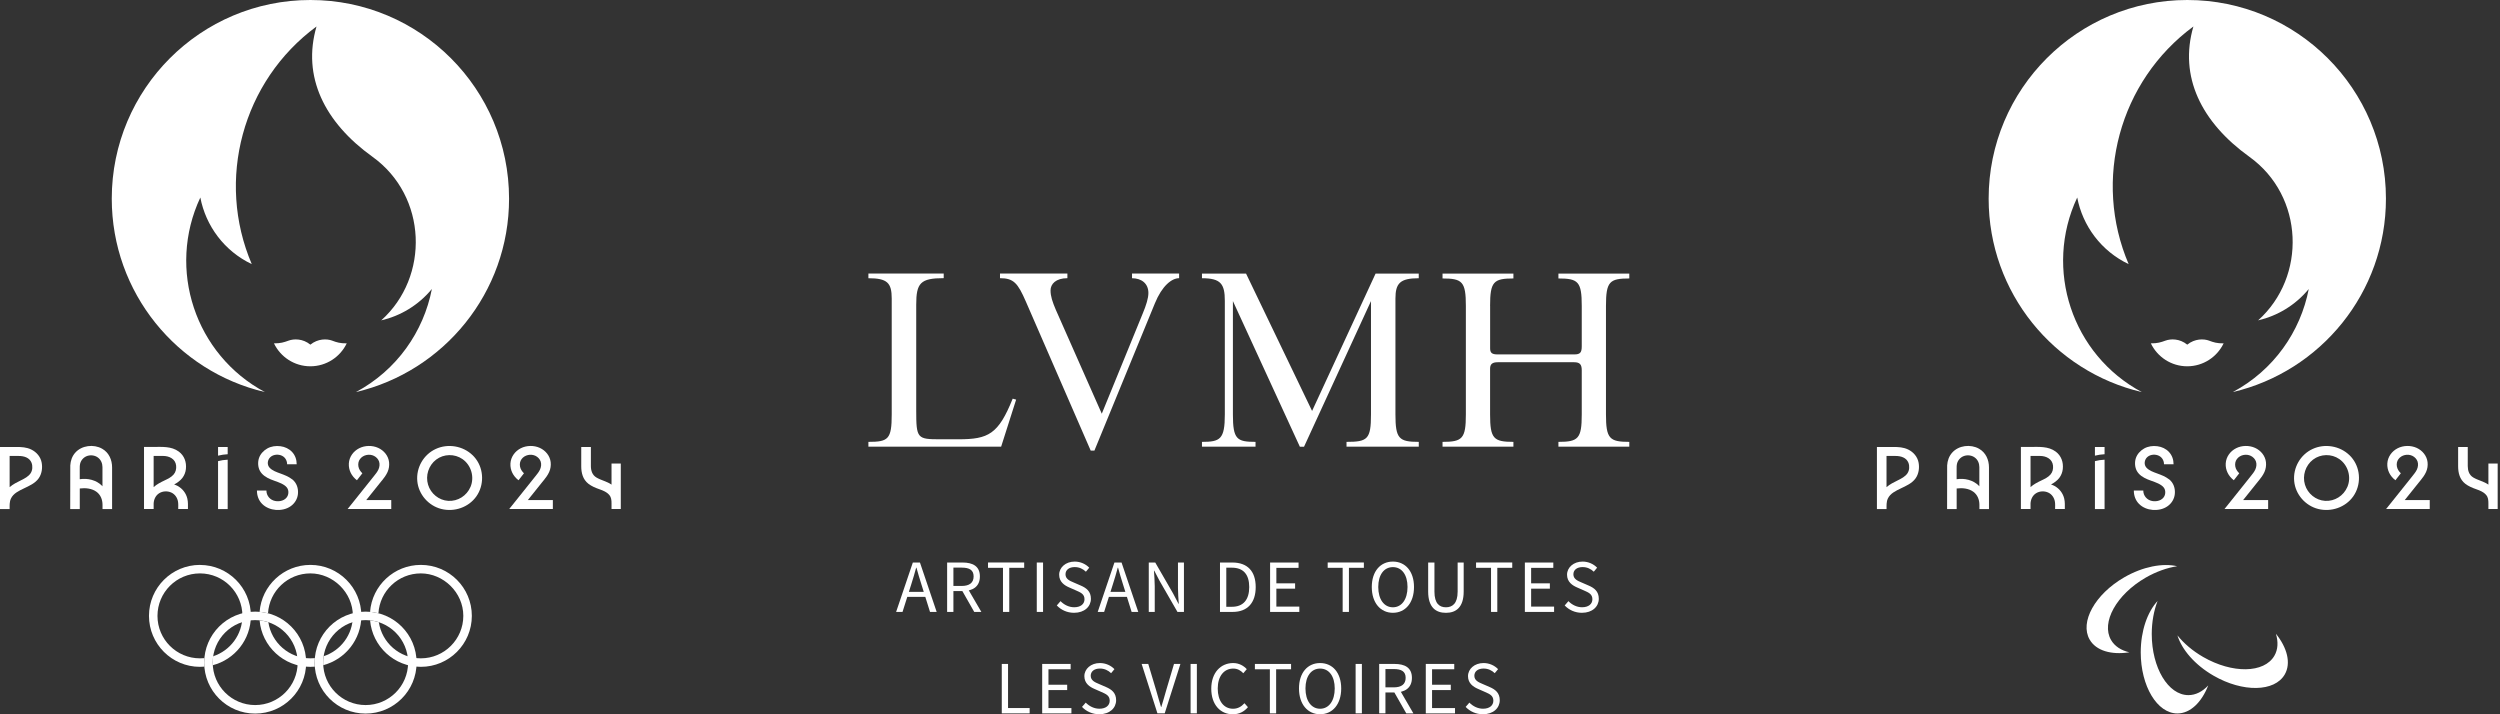
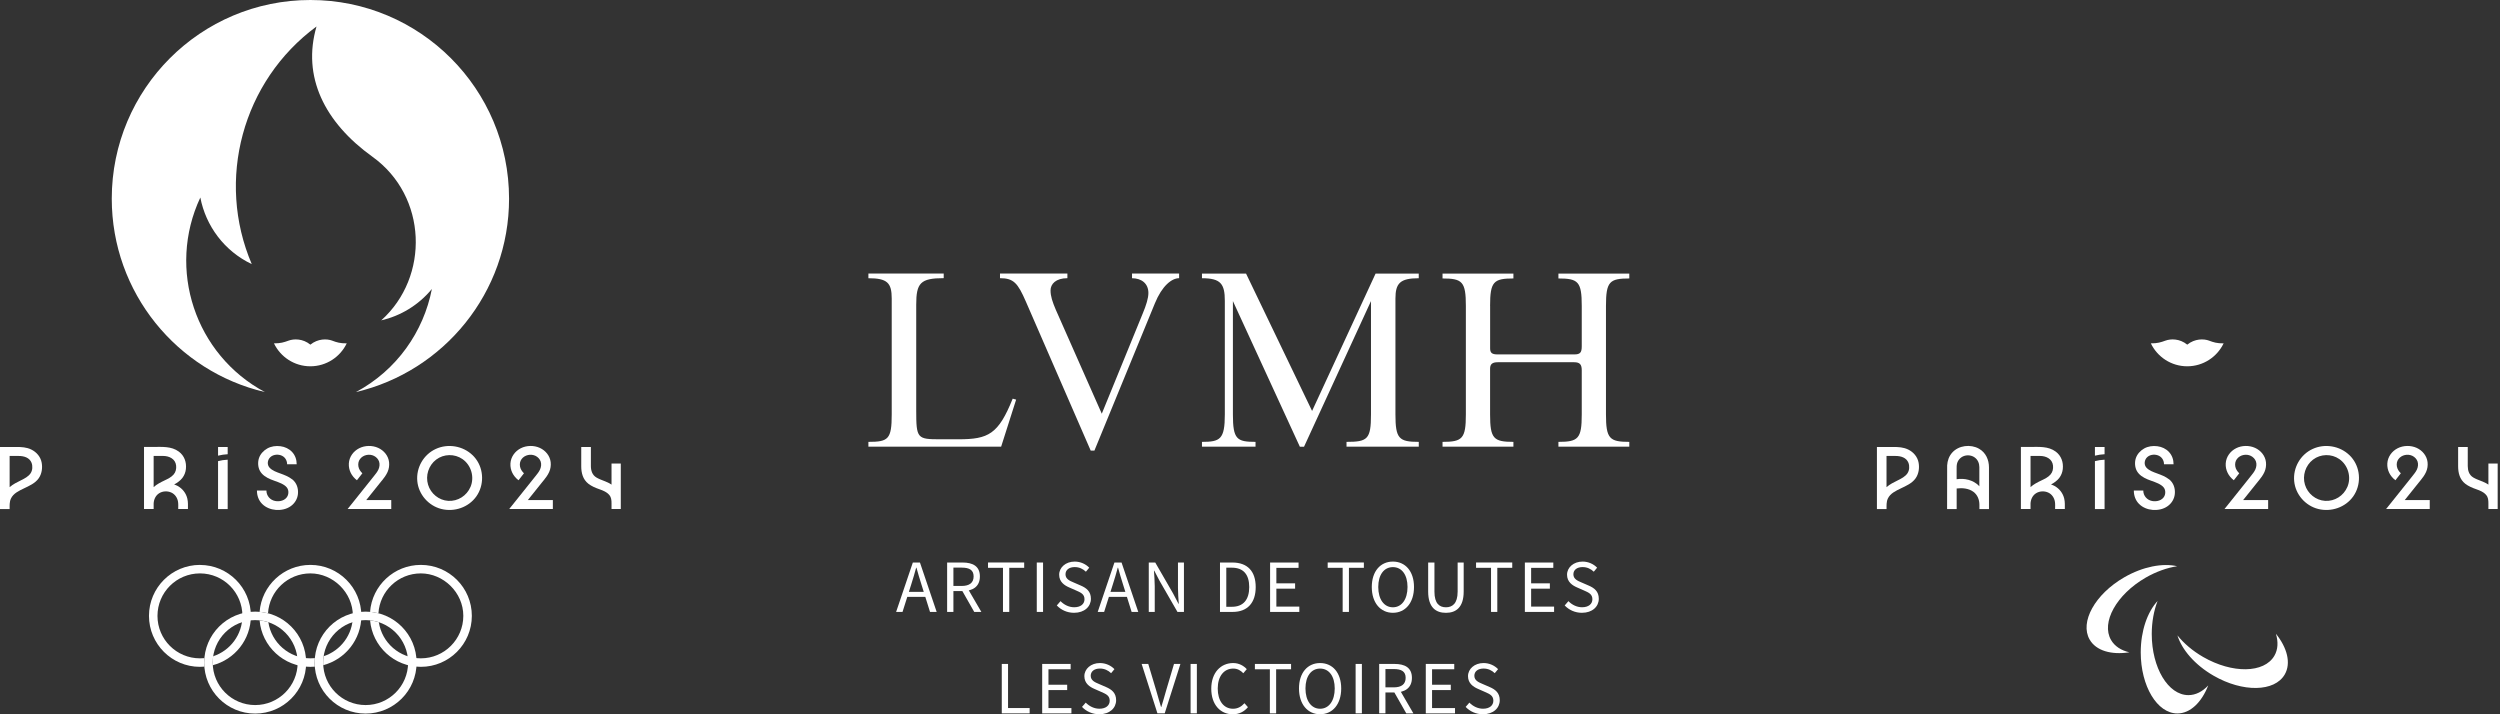
<svg xmlns="http://www.w3.org/2000/svg" width="203" height="58" viewBox="0 0 203 58" fill="none">
  <rect x="0" y="0" width="203" height="58" fill="#333333" stroke="none" />
  <path d="M2.529 36.496C2.153 36.316 1.75 36.294 1.341 36.294H0V41.336H0.782C0.782 41.049 0.763 40.755 0.886 40.488C1.082 40.06 1.542 39.853 1.946 39.657C2.376 39.45 2.853 39.245 3.139 38.842C3.393 38.485 3.461 38.011 3.387 37.583C3.303 37.095 2.968 36.708 2.529 36.496ZM2.491 38.422C2.305 38.7 1.989 38.858 1.698 39.003C1.379 39.161 1.052 39.319 0.782 39.559V37.024H1.523C1.94 37.024 2.395 37.152 2.562 37.578C2.663 37.839 2.646 38.188 2.488 38.422H2.491Z" fill="white" />
-   <path d="M8.287 36.433C7.609 36.049 6.636 36.163 6.113 36.755C5.856 37.041 5.728 37.411 5.707 37.79C5.701 37.885 5.701 41.336 5.701 41.336H6.478V39.665C6.936 39.608 7.445 39.651 7.829 39.929C8.173 40.18 8.323 40.572 8.325 40.987C8.325 41.104 8.325 41.336 8.325 41.336H9.102V37.956C9.102 37.338 8.846 36.749 8.293 36.436L8.287 36.433ZM8.279 39.441C7.819 38.975 7.113 38.812 6.475 38.913V38.09C6.475 37.937 6.472 37.787 6.51 37.637C6.584 37.354 6.802 37.12 7.08 37.024C7.372 36.926 7.71 36.97 7.955 37.155C8.2 37.34 8.317 37.624 8.32 37.929C8.32 38.166 8.32 38.403 8.32 38.638V39.488C8.306 39.471 8.293 39.455 8.276 39.439L8.279 39.441Z" fill="white" />
  <path d="M14.427 39.461C14.337 39.411 14.242 39.373 14.141 39.341C14.389 39.204 14.637 39.035 14.811 38.806C14.972 38.594 15.065 38.351 15.095 38.087C15.155 37.534 14.975 37.008 14.52 36.67C13.915 36.22 13.146 36.291 12.435 36.291H11.694V41.333H12.476C12.476 41.183 12.47 41.033 12.476 40.883C12.492 40.551 12.639 40.229 12.928 40.049C13.217 39.869 13.601 39.856 13.904 39.992C14.209 40.128 14.408 40.423 14.457 40.75C14.487 40.94 14.471 41.139 14.471 41.333H15.261C15.261 41.055 15.277 40.774 15.215 40.502C15.114 40.055 14.825 39.676 14.419 39.458L14.427 39.461ZM13.244 37.022C13.743 37.022 14.247 37.264 14.302 37.809C14.329 38.071 14.272 38.332 14.095 38.534C13.904 38.755 13.62 38.888 13.362 39.011C13.048 39.161 12.735 39.319 12.476 39.553V37.022H13.244Z" fill="white" />
  <path d="M17.706 37C17.962 36.932 18.226 36.899 18.488 36.883V36.294H17.706V37Z" fill="white" />
  <path d="M17.706 37.441V41.336H18.488V37.327C18.223 37.338 17.959 37.376 17.706 37.444V37.441Z" fill="white" />
  <path d="M23.715 38.916C23.434 38.695 23.096 38.569 22.766 38.447C22.458 38.335 22.101 38.215 21.878 37.962C21.673 37.727 21.717 37.357 21.93 37.142C22.148 36.921 22.502 36.872 22.791 36.964C23.118 37.068 23.314 37.362 23.314 37.697H24.091C24.091 37.327 23.973 36.972 23.717 36.7C23.472 36.436 23.131 36.28 22.777 36.234C22.409 36.185 22.025 36.234 21.698 36.419C21.393 36.594 21.134 36.872 21.025 37.21C20.921 37.534 20.943 37.94 21.109 38.24C21.295 38.575 21.633 38.777 21.973 38.921C22.346 39.079 22.777 39.177 23.11 39.414C23.243 39.51 23.355 39.632 23.396 39.796C23.437 39.959 23.42 40.136 23.347 40.284C23.167 40.643 22.714 40.752 22.346 40.681C21.932 40.602 21.633 40.256 21.633 39.834H20.864C20.864 40.243 20.997 40.63 21.292 40.924C21.584 41.213 21.987 41.371 22.393 41.404C22.818 41.436 23.257 41.352 23.608 41.101C23.933 40.872 24.151 40.515 24.192 40.12C24.241 39.657 24.091 39.205 23.72 38.913L23.715 38.916Z" fill="white" />
  <path d="M31.013 39.022C31.187 38.807 31.356 38.58 31.47 38.327C31.582 38.076 31.623 37.801 31.593 37.529C31.536 37.011 31.176 36.58 30.71 36.368C30.233 36.15 29.631 36.16 29.165 36.398C28.693 36.637 28.355 37.098 28.326 37.635C28.296 38.182 28.552 38.668 28.982 38.997L29.424 38.431C29.266 38.278 29.14 38.095 29.102 37.875C29.067 37.662 29.102 37.45 29.233 37.275C29.486 36.932 29.993 36.831 30.369 37.019C30.557 37.114 30.715 37.278 30.781 37.477C30.852 37.687 30.819 37.926 30.729 38.123C30.639 38.322 30.495 38.493 30.358 38.665C29.835 39.319 29.312 39.973 28.789 40.63C28.601 40.864 28.416 41.099 28.227 41.33H31.77V40.608H29.737L31.01 39.019L31.013 39.022Z" fill="white" />
  <path d="M38.379 36.967C37.597 36.204 36.376 35.997 35.384 36.455C34.384 36.915 33.781 37.978 33.885 39.071C33.986 40.145 34.79 41.063 35.831 41.327C36.888 41.594 38.046 41.202 38.681 40.305C39.316 39.403 39.3 38.139 38.635 37.256C38.559 37.152 38.471 37.057 38.382 36.967H38.379ZM38.204 39.537C37.899 40.256 37.177 40.717 36.395 40.67C35.637 40.624 34.978 40.082 34.76 39.36C34.533 38.618 34.801 37.79 35.416 37.321C36.035 36.85 36.91 36.834 37.548 37.275C38.262 37.768 38.545 38.738 38.204 39.54V39.537Z" fill="white" />
  <path d="M44.134 39.022C44.309 38.807 44.478 38.58 44.592 38.327C44.704 38.076 44.745 37.801 44.715 37.529C44.657 37.011 44.298 36.58 43.832 36.368C43.355 36.15 42.753 36.16 42.287 36.398C41.821 36.635 41.477 37.098 41.447 37.635C41.417 38.182 41.673 38.668 42.104 38.997L42.545 38.431C42.387 38.278 42.262 38.095 42.224 37.875C42.188 37.662 42.224 37.45 42.355 37.275C42.608 36.934 43.115 36.831 43.491 37.019C43.679 37.114 43.837 37.278 43.903 37.477C43.974 37.687 43.941 37.926 43.851 38.123C43.761 38.322 43.617 38.493 43.48 38.665C42.957 39.319 42.434 39.973 41.91 40.63C41.722 40.864 41.537 41.099 41.349 41.33H44.892V40.608H42.859L44.132 39.019L44.134 39.022Z" fill="white" />
  <path d="M49.656 37.643V39.352C49.282 39.087 48.816 39.005 48.426 38.771C48.089 38.569 47.982 38.218 47.98 37.845C47.98 37.479 47.98 36.294 47.98 36.294H47.197C47.197 36.294 47.197 37.343 47.197 37.866C47.197 38.403 47.331 38.929 47.77 39.275C48.039 39.488 48.367 39.619 48.691 39.733C48.98 39.834 49.285 39.959 49.484 40.205C49.639 40.395 49.656 40.627 49.656 40.861V41.333H50.408V37.64H49.656V37.643Z" fill="white" />
  <path fill-rule="evenodd" clip-rule="evenodd" d="M24.859 53.803C24.859 56.09 23.006 57.943 20.72 57.943C18.433 57.943 16.58 56.09 16.58 53.803C16.58 51.517 18.433 49.664 20.72 49.664C23.006 49.664 24.859 51.517 24.859 53.803ZM20.72 50.353C18.815 50.353 17.272 51.898 17.272 53.803C17.272 55.708 18.817 57.251 20.72 57.251C22.622 57.251 24.17 55.705 24.17 53.803C24.17 51.901 22.624 50.353 20.72 50.353Z" fill="white" />
  <path fill-rule="evenodd" clip-rule="evenodd" d="M33.828 53.803C33.828 56.09 31.975 57.943 29.688 57.943C27.402 57.943 25.549 56.09 25.549 53.803C25.549 51.517 27.402 49.664 29.688 49.664C31.975 49.664 33.828 51.517 33.828 53.803ZM29.688 50.353C27.783 50.353 26.241 51.898 26.241 53.803C26.241 55.708 27.783 57.251 29.688 57.251C31.593 57.251 33.138 55.705 33.138 53.803C33.138 51.901 31.593 50.353 29.688 50.353Z" fill="white" />
  <path fill-rule="evenodd" clip-rule="evenodd" d="M16.237 45.87C13.95 45.87 12.097 47.723 12.097 50.007C12.097 52.291 13.95 54.147 16.237 54.147C16.357 54.147 16.477 54.138 16.594 54.13C16.585 54.021 16.58 53.912 16.58 53.803C16.58 53.681 16.588 53.561 16.596 53.441C16.477 53.452 16.357 53.457 16.237 53.457C14.332 53.457 12.787 51.915 12.787 50.01C12.787 48.105 14.332 46.56 16.237 46.56C18.142 46.56 19.684 48.105 19.684 50.01C19.684 51.539 18.689 52.836 17.308 53.288C17.283 53.457 17.27 53.629 17.27 53.803C17.27 53.874 17.27 53.945 17.275 54.016C19.057 53.553 20.371 51.934 20.371 50.01C20.371 47.723 18.518 45.873 16.234 45.873" fill="white" />
  <path fill-rule="evenodd" clip-rule="evenodd" d="M34.171 45.87C31.996 45.87 30.214 47.546 30.048 49.68C30.282 49.699 30.508 49.74 30.729 49.797C30.838 47.99 32.337 46.56 34.171 46.56C36.005 46.56 37.621 48.105 37.621 50.007C37.621 51.909 36.079 53.457 34.171 53.457C32.443 53.457 31.01 52.184 30.762 50.525C30.533 50.451 30.296 50.4 30.05 50.372C30.236 52.487 32.01 54.147 34.174 54.147C36.46 54.147 38.313 52.294 38.313 50.007C38.313 47.721 36.46 45.87 34.174 45.87" fill="white" />
  <path fill-rule="evenodd" clip-rule="evenodd" d="M25.205 45.87C23.03 45.87 21.248 47.549 21.079 49.68C21.314 49.702 21.54 49.74 21.763 49.797C21.872 47.99 23.371 46.56 25.205 46.56C27.039 46.56 28.653 48.105 28.653 50.007C28.653 51.539 27.658 52.833 26.279 53.285C26.254 53.454 26.241 53.626 26.241 53.8C26.241 53.871 26.241 53.942 26.246 54.013C28.026 53.55 29.342 51.931 29.342 50.007C29.342 47.723 27.489 45.87 25.203 45.87" fill="white" />
  <path fill-rule="evenodd" clip-rule="evenodd" d="M25.549 53.803C25.549 53.681 25.554 53.561 25.565 53.441C25.445 53.452 25.325 53.457 25.203 53.457C23.472 53.457 22.041 52.184 21.791 50.525C21.562 50.451 21.325 50.4 21.079 50.375C21.265 52.487 23.039 54.149 25.203 54.149C25.322 54.149 25.442 54.141 25.559 54.133C25.551 54.024 25.546 53.915 25.546 53.806" fill="white" />
  <path d="M26.979 27.661C26.546 27.5 25.818 27.486 25.203 27.985C24.587 27.483 23.859 27.5 23.426 27.661C23.063 27.794 22.78 27.884 22.246 27.881C22.774 28.982 23.9 29.743 25.2 29.743C26.5 29.743 27.628 28.982 28.154 27.881C27.62 27.887 27.336 27.797 26.974 27.661H26.979Z" fill="white" />
  <path d="M25.205 0C16.297 0 9.075 7.222 9.075 16.13C9.075 23.766 14.381 30.165 21.51 31.836C15.847 28.805 13.536 21.859 16.267 16.038C16.708 18.335 18.207 20.384 20.444 21.447C17.523 14.618 19.673 6.589 25.701 2.15C24.516 6.211 26.336 9.922 30.241 12.727C34.708 15.934 34.899 22.477 30.955 26.015C32.522 25.649 33.977 24.788 35.068 23.466C34.397 26.925 32.228 30.056 28.901 31.836C36.027 30.165 41.336 23.766 41.336 16.13C41.333 7.222 34.114 0 25.205 0Z" fill="white" />
  <path d="M154.932 36.496C154.556 36.316 154.153 36.294 153.744 36.294H152.406V41.336H153.188C153.188 41.049 153.169 40.755 153.291 40.488C153.488 40.06 153.948 39.853 154.351 39.657C154.782 39.45 155.259 39.245 155.545 38.842C155.799 38.485 155.867 38.011 155.793 37.583C155.709 37.095 155.373 36.708 154.935 36.496H154.932ZM154.894 38.422C154.708 38.7 154.392 38.858 154.101 39.003C153.782 39.161 153.455 39.319 153.185 39.559V37.024H153.926C154.343 37.024 154.798 37.152 154.965 37.578C155.065 37.839 155.049 38.188 154.891 38.422H154.894Z" fill="white" />
  <path d="M160.69 36.433C160.012 36.049 159.039 36.163 158.516 36.755C158.259 37.041 158.131 37.411 158.109 37.79C158.104 37.885 158.104 41.336 158.104 41.336H158.881V39.665C159.339 39.608 159.848 39.651 160.232 39.929C160.576 40.18 160.726 40.572 160.728 40.987C160.728 41.104 160.728 41.336 160.728 41.336H161.505V37.956C161.505 37.338 161.249 36.749 160.696 36.436L160.69 36.433ZM160.682 39.441C160.222 38.975 159.516 38.812 158.878 38.913V38.09C158.878 37.937 158.875 37.787 158.913 37.637C158.987 37.354 159.205 37.12 159.483 37.024C159.775 36.926 160.112 36.97 160.358 37.155C160.606 37.34 160.72 37.624 160.723 37.929C160.723 38.166 160.723 38.403 160.723 38.638V39.488C160.709 39.471 160.696 39.455 160.679 39.439L160.682 39.441Z" fill="white" />
  <path d="M166.83 39.461C166.74 39.411 166.645 39.373 166.544 39.341C166.792 39.204 167.04 39.035 167.214 38.806C167.375 38.594 167.468 38.351 167.498 38.087C167.558 37.534 167.378 37.008 166.923 36.67C166.318 36.22 165.549 36.291 164.838 36.291H164.097V41.333H164.879C164.879 41.183 164.873 41.033 164.879 40.883C164.895 40.551 165.042 40.229 165.331 40.049C165.62 39.869 166.004 39.856 166.307 39.992C166.612 40.128 166.811 40.423 166.86 40.75C166.89 40.94 166.874 41.139 166.874 41.333H167.664C167.664 41.055 167.68 40.774 167.618 40.502C167.517 40.055 167.228 39.676 166.822 39.458L166.83 39.461ZM165.647 37.022C166.146 37.022 166.65 37.264 166.705 37.809C166.732 38.071 166.675 38.332 166.498 38.534C166.307 38.755 166.023 38.888 165.765 39.011C165.451 39.161 165.138 39.319 164.879 39.553V37.022H165.647Z" fill="white" />
  <path d="M170.108 37C170.365 36.932 170.629 36.899 170.891 36.883V36.294H170.108V37Z" fill="white" />
  <path d="M170.108 37.441V41.336H170.891V37.327C170.626 37.338 170.362 37.376 170.108 37.444V37.441Z" fill="white" />
  <path d="M176.117 38.916C175.837 38.695 175.499 38.569 175.169 38.447C174.861 38.335 174.504 38.215 174.281 37.962C174.076 37.727 174.12 37.357 174.332 37.142C174.551 36.921 174.905 36.872 175.194 36.964C175.521 37.068 175.717 37.362 175.717 37.697H176.494C176.494 37.327 176.376 36.972 176.12 36.7C175.875 36.436 175.534 36.28 175.18 36.234C174.812 36.185 174.428 36.234 174.101 36.419C173.796 36.594 173.537 36.872 173.428 37.21C173.324 37.534 173.346 37.94 173.512 38.24C173.698 38.575 174.035 38.777 174.376 38.921C174.749 39.079 175.18 39.177 175.512 39.414C175.646 39.51 175.758 39.632 175.799 39.796C175.837 39.957 175.823 40.136 175.75 40.284C175.57 40.643 175.117 40.752 174.749 40.681C174.335 40.602 174.035 40.256 174.035 39.834H173.267C173.267 40.243 173.4 40.63 173.695 40.924C173.986 41.213 174.39 41.371 174.796 41.404C175.221 41.436 175.66 41.352 176.011 41.101C176.335 40.872 176.554 40.515 176.594 40.12C176.643 39.657 176.494 39.205 176.123 38.913L176.117 38.916Z" fill="white" />
  <path d="M183.415 39.022C183.59 38.807 183.759 38.58 183.873 38.327C183.985 38.076 184.026 37.801 183.996 37.529C183.939 37.011 183.579 36.58 183.113 36.368C182.636 36.15 182.034 36.16 181.568 36.398C181.096 36.637 180.758 37.098 180.728 37.635C180.698 38.172 180.955 38.668 181.385 38.997L181.827 38.431C181.669 38.278 181.543 38.095 181.505 37.875C181.47 37.662 181.505 37.45 181.636 37.275C181.889 36.932 182.396 36.831 182.772 37.019C182.96 37.114 183.118 37.278 183.184 37.477C183.255 37.687 183.222 37.926 183.132 38.123C183.042 38.322 182.898 38.493 182.761 38.665C182.238 39.319 181.715 39.973 181.192 40.63C181.004 40.864 180.818 41.099 180.63 41.33H184.173V40.608H182.14L183.413 39.019L183.415 39.022Z" fill="white" />
  <path d="M190.782 36.967C190 36.204 188.779 35.997 187.787 36.455C186.787 36.915 186.184 37.978 186.288 39.071C186.389 40.145 187.193 41.063 188.234 41.327C189.291 41.594 190.449 41.202 191.084 40.305C191.719 39.403 191.703 38.139 191.038 37.256C190.962 37.152 190.874 37.057 190.784 36.967H190.782ZM190.607 39.537C190.302 40.256 189.58 40.717 188.798 40.67C188.04 40.624 187.381 40.082 187.163 39.36C186.936 38.618 187.204 37.79 187.819 37.321C188.438 36.85 189.313 36.834 189.95 37.275C190.664 37.768 190.948 38.738 190.607 39.54V39.537Z" fill="white" />
  <path d="M196.537 39.022C196.712 38.807 196.881 38.58 196.995 38.327C197.11 38.074 197.148 37.801 197.118 37.529C197.06 37.011 196.701 36.58 196.235 36.368C195.758 36.15 195.156 36.16 194.69 36.398C194.218 36.637 193.88 37.098 193.85 37.635C193.82 38.182 194.076 38.668 194.507 38.997L194.948 38.431C194.79 38.278 194.665 38.095 194.627 37.875C194.591 37.662 194.627 37.45 194.758 37.275C195.011 36.934 195.518 36.831 195.894 37.019C196.082 37.114 196.24 37.278 196.306 37.477C196.376 37.687 196.344 37.926 196.254 38.123C196.164 38.322 196.019 38.493 195.883 38.665C195.36 39.319 194.837 39.973 194.314 40.63C194.125 40.864 193.94 41.099 193.752 41.33H197.295V40.608H195.262L196.535 39.019L196.537 39.022Z" fill="white" />
  <path d="M202.058 37.643V39.352C201.685 39.087 201.219 39.005 200.829 38.771C200.491 38.569 200.385 38.218 200.382 37.845C200.382 37.479 200.382 36.294 200.382 36.294H199.6C199.6 36.294 199.6 37.343 199.6 37.866C199.6 38.403 199.734 38.929 200.173 39.275C200.442 39.488 200.769 39.619 201.094 39.733C201.383 39.834 201.688 39.959 201.887 40.205C202.042 40.395 202.058 40.627 202.058 40.861V41.333H202.811V37.64H202.058V37.643Z" fill="white" />
  <path d="M176.785 45.977C175.611 45.707 174.005 46.004 172.488 46.879C170.114 48.249 168.858 50.514 169.681 51.937C170.207 52.847 171.452 53.193 172.904 52.967C172.24 52.814 171.714 52.479 171.417 51.967C170.594 50.544 171.853 48.279 174.223 46.908C175.079 46.415 175.965 46.105 176.785 45.977Z" fill="white" />
  <path d="M176.807 51.593C177.161 52.746 178.221 53.989 179.737 54.863C182.11 56.234 184.699 56.191 185.522 54.765C186.048 53.855 185.724 52.601 184.803 51.46C185.002 52.111 184.977 52.735 184.68 53.247C183.857 54.67 181.268 54.714 178.894 53.345C178.039 52.852 177.327 52.239 176.807 51.593Z" fill="white" />
  <path d="M175.196 48.8C174.373 49.683 173.828 51.222 173.828 52.972C173.828 55.711 175.161 57.932 176.804 57.932C177.853 57.932 178.777 57.024 179.309 55.656C178.845 56.155 178.292 56.444 177.698 56.444C176.055 56.444 174.722 54.223 174.722 51.484C174.722 50.495 174.897 49.574 175.196 48.8Z" fill="white" />
  <path d="M179.382 27.661C178.949 27.5 178.221 27.486 177.605 27.985C176.99 27.483 176.262 27.5 175.829 27.661C175.466 27.794 175.183 27.884 174.649 27.881C175.177 28.982 176.303 29.743 177.603 29.743C178.903 29.743 180.031 28.982 180.557 27.881C180.023 27.887 179.739 27.797 179.377 27.661H179.382Z" fill="white" />
-   <path d="M177.608 0C168.7 0 161.478 7.222 161.478 16.13C161.478 23.766 166.784 30.165 173.913 31.836C168.25 28.805 165.939 21.859 168.67 16.038C169.111 18.335 170.61 20.384 172.847 21.447C169.926 14.618 172.076 6.589 178.104 2.15C176.919 6.211 178.739 9.922 182.644 12.727C187.111 15.934 187.302 22.477 183.358 26.015C184.925 25.649 186.38 24.788 187.471 23.466C186.8 26.925 184.631 30.056 181.303 31.836C188.43 30.165 193.738 23.766 193.738 16.13C193.738 7.222 186.517 0 177.608 0Z" fill="white" />
  <path d="M91.92 22.592C92.67 22.592 93.25 23.003 93.25 23.791C93.25 24.202 93.081 24.766 92.781 25.478L89.465 33.593L85.734 25.159C85.454 24.502 85.304 24.052 85.304 23.584C85.304 23.058 85.734 22.589 86.672 22.589V22.213H81.2V22.589C82.306 22.589 82.644 22.981 83.298 24.483L88.566 36.591H88.865L93.776 24.633C94.357 23.208 95.144 22.589 95.744 22.589V22.213H91.92V22.589V22.592ZM70.514 22.216V22.592C72.051 22.592 72.408 22.968 72.408 24.241V33.651C72.408 35.675 72.127 35.88 70.514 35.88V36.272H81.292L82.51 32.449L82.23 32.372C81.069 35.258 80.262 35.67 77.826 35.67H76.346C74.471 35.67 74.397 35.613 74.397 33.307V24.742C74.397 22.981 74.735 22.586 76.629 22.586V22.21H70.519L70.514 22.216ZM115.202 22.592V22.216H111.697L106.541 33.37L101.18 22.216H97.6V22.592C99.118 22.592 99.456 23.041 99.456 24.428V33.651C99.456 35.675 99.079 35.88 97.6 35.88V36.272H101.949V35.88C100.431 35.88 100.112 35.673 100.112 33.651V24.448L105.549 36.275H105.887L111.324 24.448V33.651C111.324 35.675 111.043 35.88 109.337 35.88V36.272H115.204V35.88C113.591 35.88 113.31 35.618 113.31 33.651V24.241C113.31 23.003 113.686 22.592 115.204 22.592M120.995 24.84C120.995 22.872 121.276 22.611 122.889 22.611V22.216H117.134V22.611C118.744 22.611 119.028 22.872 119.028 24.84V33.651C119.028 35.618 118.747 35.88 117.134 35.88V36.272H122.889V35.88C121.279 35.88 120.995 35.618 120.995 33.651V29.939C120.995 29.563 121.183 29.413 121.614 29.413H127.819C128.288 29.413 128.438 29.601 128.438 30.07V33.651C128.438 35.618 128.157 35.88 126.544 35.88V36.272H132.299V35.88C130.689 35.88 130.405 35.618 130.405 33.651V24.84C130.405 22.872 130.686 22.611 132.299 22.611V22.216H126.544V22.611C128.154 22.611 128.438 22.872 128.438 24.84V28.121C128.438 28.628 128.307 28.778 127.838 28.778H121.598C121.167 28.778 120.998 28.666 120.998 28.29V24.84H120.995Z" fill="white" />
  <path d="M74.125 45.677H74.7L76.057 49.688H75.517L74.817 47.448C74.673 46.998 74.545 46.56 74.416 46.096H74.392C74.267 46.562 74.138 46.998 73.994 47.448L73.285 49.688H72.765L74.122 45.677H74.125ZM73.482 48.059H75.329V48.467H73.482V48.059Z" fill="white" />
  <path d="M76.907 45.677H78.164C78.981 45.677 79.567 45.971 79.567 46.805C79.567 47.639 78.981 47.993 78.164 47.993H77.417V49.688H76.907V45.677ZM78.09 47.579C78.714 47.579 79.058 47.325 79.058 46.805C79.058 46.285 78.714 46.091 78.09 46.091H77.417V47.579H78.09ZM78.063 47.854L78.463 47.59L79.687 49.691H79.109L78.063 47.854Z" fill="white" />
  <path d="M81.439 46.107H80.227V45.674H83.164V46.107H81.952V49.688H81.442V46.107H81.439Z" fill="white" />
  <path d="M84.186 45.677H84.696V49.688H84.186V45.677Z" fill="white" />
  <path d="M85.81 49.165L86.116 48.813C86.404 49.113 86.805 49.309 87.222 49.309C87.748 49.309 88.061 49.048 88.061 48.658C88.061 48.249 87.77 48.118 87.391 47.952L86.816 47.699C86.443 47.538 86.004 47.257 86.004 46.666C86.004 46.075 86.538 45.6 87.266 45.6C87.743 45.6 88.165 45.805 88.446 46.096L88.176 46.423C87.931 46.192 87.636 46.047 87.266 46.047C86.816 46.047 86.519 46.274 86.519 46.633C86.519 47.02 86.868 47.165 87.184 47.298L87.756 47.546C88.219 47.745 88.582 48.023 88.582 48.62C88.582 49.255 88.059 49.759 87.214 49.759C86.65 49.759 86.162 49.53 85.81 49.162V49.165Z" fill="white" />
  <path d="M90.495 45.677H91.07L92.427 49.688H91.888L91.187 47.448C91.043 46.998 90.915 46.56 90.787 46.096H90.762C90.637 46.562 90.509 46.998 90.364 47.448L89.656 49.688H89.135L90.492 45.677H90.495ZM89.852 48.059H91.7V48.467H89.852V48.059Z" fill="white" />
  <path d="M93.278 45.677H93.806L95.259 48.197L95.692 49.029H95.716C95.692 48.625 95.651 48.173 95.651 47.753V45.677H96.136V49.688H95.61L94.158 47.165L93.724 46.336H93.7C93.724 46.742 93.765 47.17 93.765 47.59V49.688H93.28V45.677H93.278Z" fill="white" />
  <path d="M99.066 45.677H100.069C101.303 45.677 101.963 46.394 101.963 47.669C101.963 48.944 101.3 49.688 100.09 49.688H99.063V45.677H99.066ZM100.03 49.271C100.968 49.271 101.437 48.683 101.437 47.669C101.437 46.655 100.968 46.096 100.03 46.096H99.575V49.271H100.03Z" fill="white" />
  <path d="M103.129 45.677H105.443V46.11H103.641V47.366H105.162V47.8H103.641V49.258H105.505V49.691H103.132V45.679L103.129 45.677Z" fill="white" />
  <path d="M109.021 46.107H107.808V45.674H110.746V46.107H109.533V49.688H109.024V46.107H109.021Z" fill="white" />
  <path d="M111.389 47.666C111.389 46.383 112.095 45.6 113.103 45.6C114.111 45.6 114.817 46.383 114.817 47.666C114.817 48.95 114.111 49.759 113.103 49.759C112.095 49.759 111.389 48.95 111.389 47.666ZM114.291 47.666C114.291 46.666 113.82 46.05 113.103 46.05C112.386 46.05 111.915 46.666 111.915 47.666C111.915 48.666 112.386 49.312 113.103 49.312C113.82 49.312 114.291 48.666 114.291 47.666Z" fill="white" />
  <path d="M115.967 48.031V45.677H116.477V48.045C116.477 49.01 116.886 49.312 117.409 49.312C117.932 49.312 118.36 49.01 118.36 48.045V45.677H118.851V48.031C118.851 49.318 118.229 49.762 117.409 49.762C116.589 49.762 115.967 49.32 115.967 48.031Z" fill="white" />
  <path d="M121.069 46.107H119.856V45.674H122.794V46.107H121.581V49.688H121.072V46.107H121.069Z" fill="white" />
  <path d="M123.816 45.677H126.129V46.11H124.328V47.366H125.849V47.8H124.328V49.258H126.192V49.691H123.819V45.679L123.816 45.677Z" fill="white" />
  <path d="M127.051 49.165L127.356 48.813C127.645 49.113 128.045 49.309 128.462 49.309C128.988 49.309 129.302 49.048 129.302 48.658C129.302 48.249 129.01 48.118 128.631 47.952L128.056 47.699C127.683 47.538 127.244 47.257 127.244 46.666C127.244 46.075 127.778 45.6 128.506 45.6C128.983 45.6 129.405 45.805 129.686 46.096L129.416 46.423C129.171 46.192 128.876 46.047 128.506 46.047C128.056 46.047 127.759 46.274 127.759 46.633C127.759 47.02 128.108 47.165 128.424 47.298L128.996 47.546C129.46 47.745 129.822 48.023 129.822 48.62C129.822 49.255 129.299 49.759 128.454 49.759C127.89 49.759 127.402 49.53 127.051 49.162V49.165Z" fill="white" />
  <path d="M81.344 53.912H81.853V57.493H83.606V57.926H81.344V53.915V53.912Z" fill="white" />
  <path d="M84.622 53.912H86.936V54.346H85.135V55.602H86.655V56.035H85.135V57.493H86.999V57.926H84.625V53.915L84.622 53.912Z" fill="white" />
  <path d="M87.857 57.403L88.162 57.052C88.451 57.351 88.852 57.548 89.269 57.548C89.795 57.548 90.108 57.286 90.108 56.896C90.108 56.487 89.817 56.357 89.438 56.191L88.863 55.937C88.489 55.776 88.05 55.495 88.05 54.904C88.05 54.313 88.585 53.839 89.312 53.839C89.789 53.839 90.212 54.043 90.492 54.335L90.222 54.662C89.977 54.43 89.683 54.286 89.312 54.286C88.863 54.286 88.566 54.512 88.566 54.871C88.566 55.258 88.914 55.403 89.231 55.536L89.803 55.784C90.266 55.983 90.629 56.261 90.629 56.858C90.629 57.493 90.105 57.997 89.26 57.997C88.696 57.997 88.209 57.768 87.857 57.4V57.403Z" fill="white" />
  <path d="M92.7 53.912H93.239L93.888 56.081C94.03 56.553 94.125 56.937 94.275 57.406H94.299C94.449 56.934 94.547 56.553 94.686 56.081L95.329 53.912H95.85L94.575 57.924H93.983L92.702 53.912H92.7Z" fill="white" />
  <path d="M96.676 53.912H97.185V57.924H96.676V53.912Z" fill="white" />
  <path d="M98.355 55.921C98.355 54.626 99.118 53.839 100.134 53.839C100.622 53.839 101.003 54.076 101.238 54.335L100.957 54.667C100.747 54.441 100.48 54.288 100.142 54.288C99.385 54.288 98.88 54.91 98.88 55.91C98.88 56.91 99.363 57.55 100.123 57.55C100.505 57.55 100.796 57.384 101.052 57.101L101.333 57.422C101.017 57.79 100.625 58 100.101 58C99.101 58 98.355 57.226 98.355 55.923V55.921Z" fill="white" />
  <path d="M103.11 54.346H101.897V53.912H104.835V54.346H103.622V57.926H103.113V54.346H103.11Z" fill="white" />
  <path d="M105.478 55.904C105.478 54.621 106.184 53.839 107.192 53.839C108.201 53.839 108.906 54.621 108.906 55.904C108.906 57.188 108.201 57.997 107.192 57.997C106.184 57.997 105.478 57.188 105.478 55.904ZM108.38 55.904C108.38 54.904 107.909 54.288 107.192 54.288C106.476 54.288 106.004 54.904 106.004 55.904C106.004 56.904 106.476 57.55 107.192 57.55C107.909 57.55 108.38 56.904 108.38 55.904Z" fill="white" />
  <path d="M110.076 53.912H110.585V57.924H110.076V53.912Z" fill="white" />
  <path d="M111.989 53.912H113.245C114.062 53.912 114.648 54.207 114.648 55.041C114.648 55.874 114.062 56.229 113.245 56.229H112.498V57.924H111.989V53.912ZM113.171 55.814C113.795 55.814 114.139 55.561 114.139 55.041C114.139 54.52 113.795 54.327 113.171 54.327H112.498V55.814H113.171ZM113.144 56.09L113.545 55.825L114.768 57.926H114.19L113.144 56.09Z" fill="white" />
  <path d="M115.771 53.912H118.085V54.346H116.283V55.602H117.804V56.035H116.283V57.493H118.147V57.926H115.774V53.915L115.771 53.912Z" fill="white" />
  <path d="M119.009 57.403L119.314 57.052C119.603 57.351 120.003 57.548 120.42 57.548C120.946 57.548 121.26 57.286 121.26 56.896C121.26 56.487 120.968 56.357 120.589 56.191L120.014 55.937C119.641 55.776 119.202 55.495 119.202 54.904C119.202 54.313 119.736 53.839 120.464 53.839C120.941 53.839 121.363 54.043 121.644 54.335L121.374 54.662C121.129 54.43 120.834 54.286 120.464 54.286C120.014 54.286 119.717 54.512 119.717 54.871C119.717 55.258 120.066 55.403 120.382 55.536L120.954 55.784C121.418 55.983 121.78 56.261 121.78 56.858C121.78 57.493 121.257 57.997 120.412 57.997C119.848 57.997 119.36 57.768 119.009 57.4V57.403Z" fill="white" />
</svg>